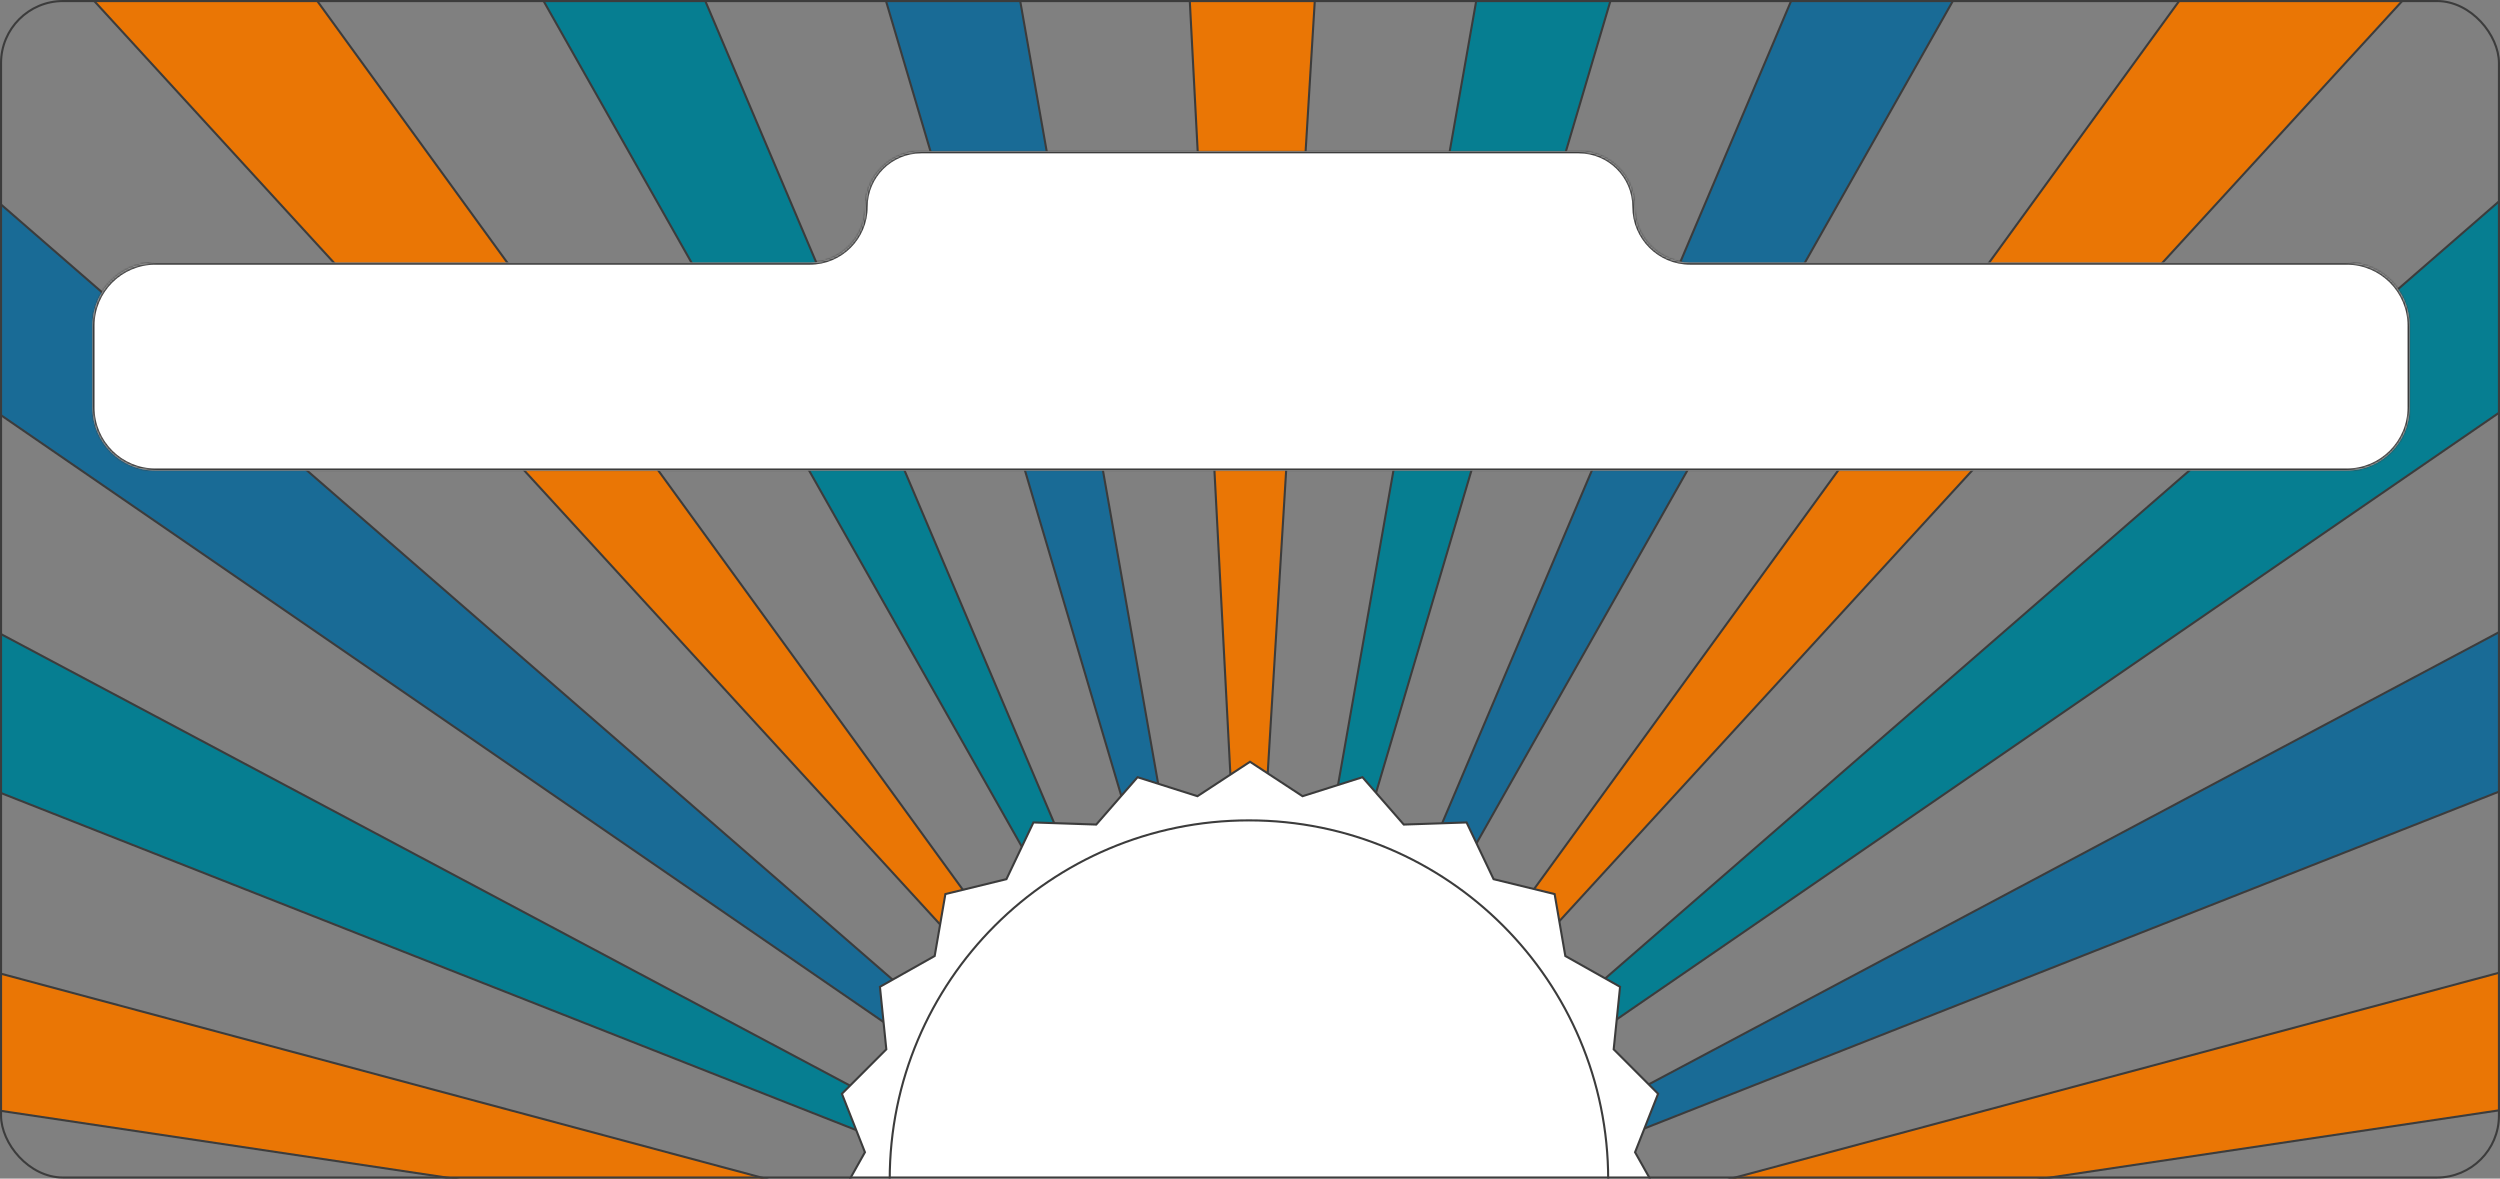
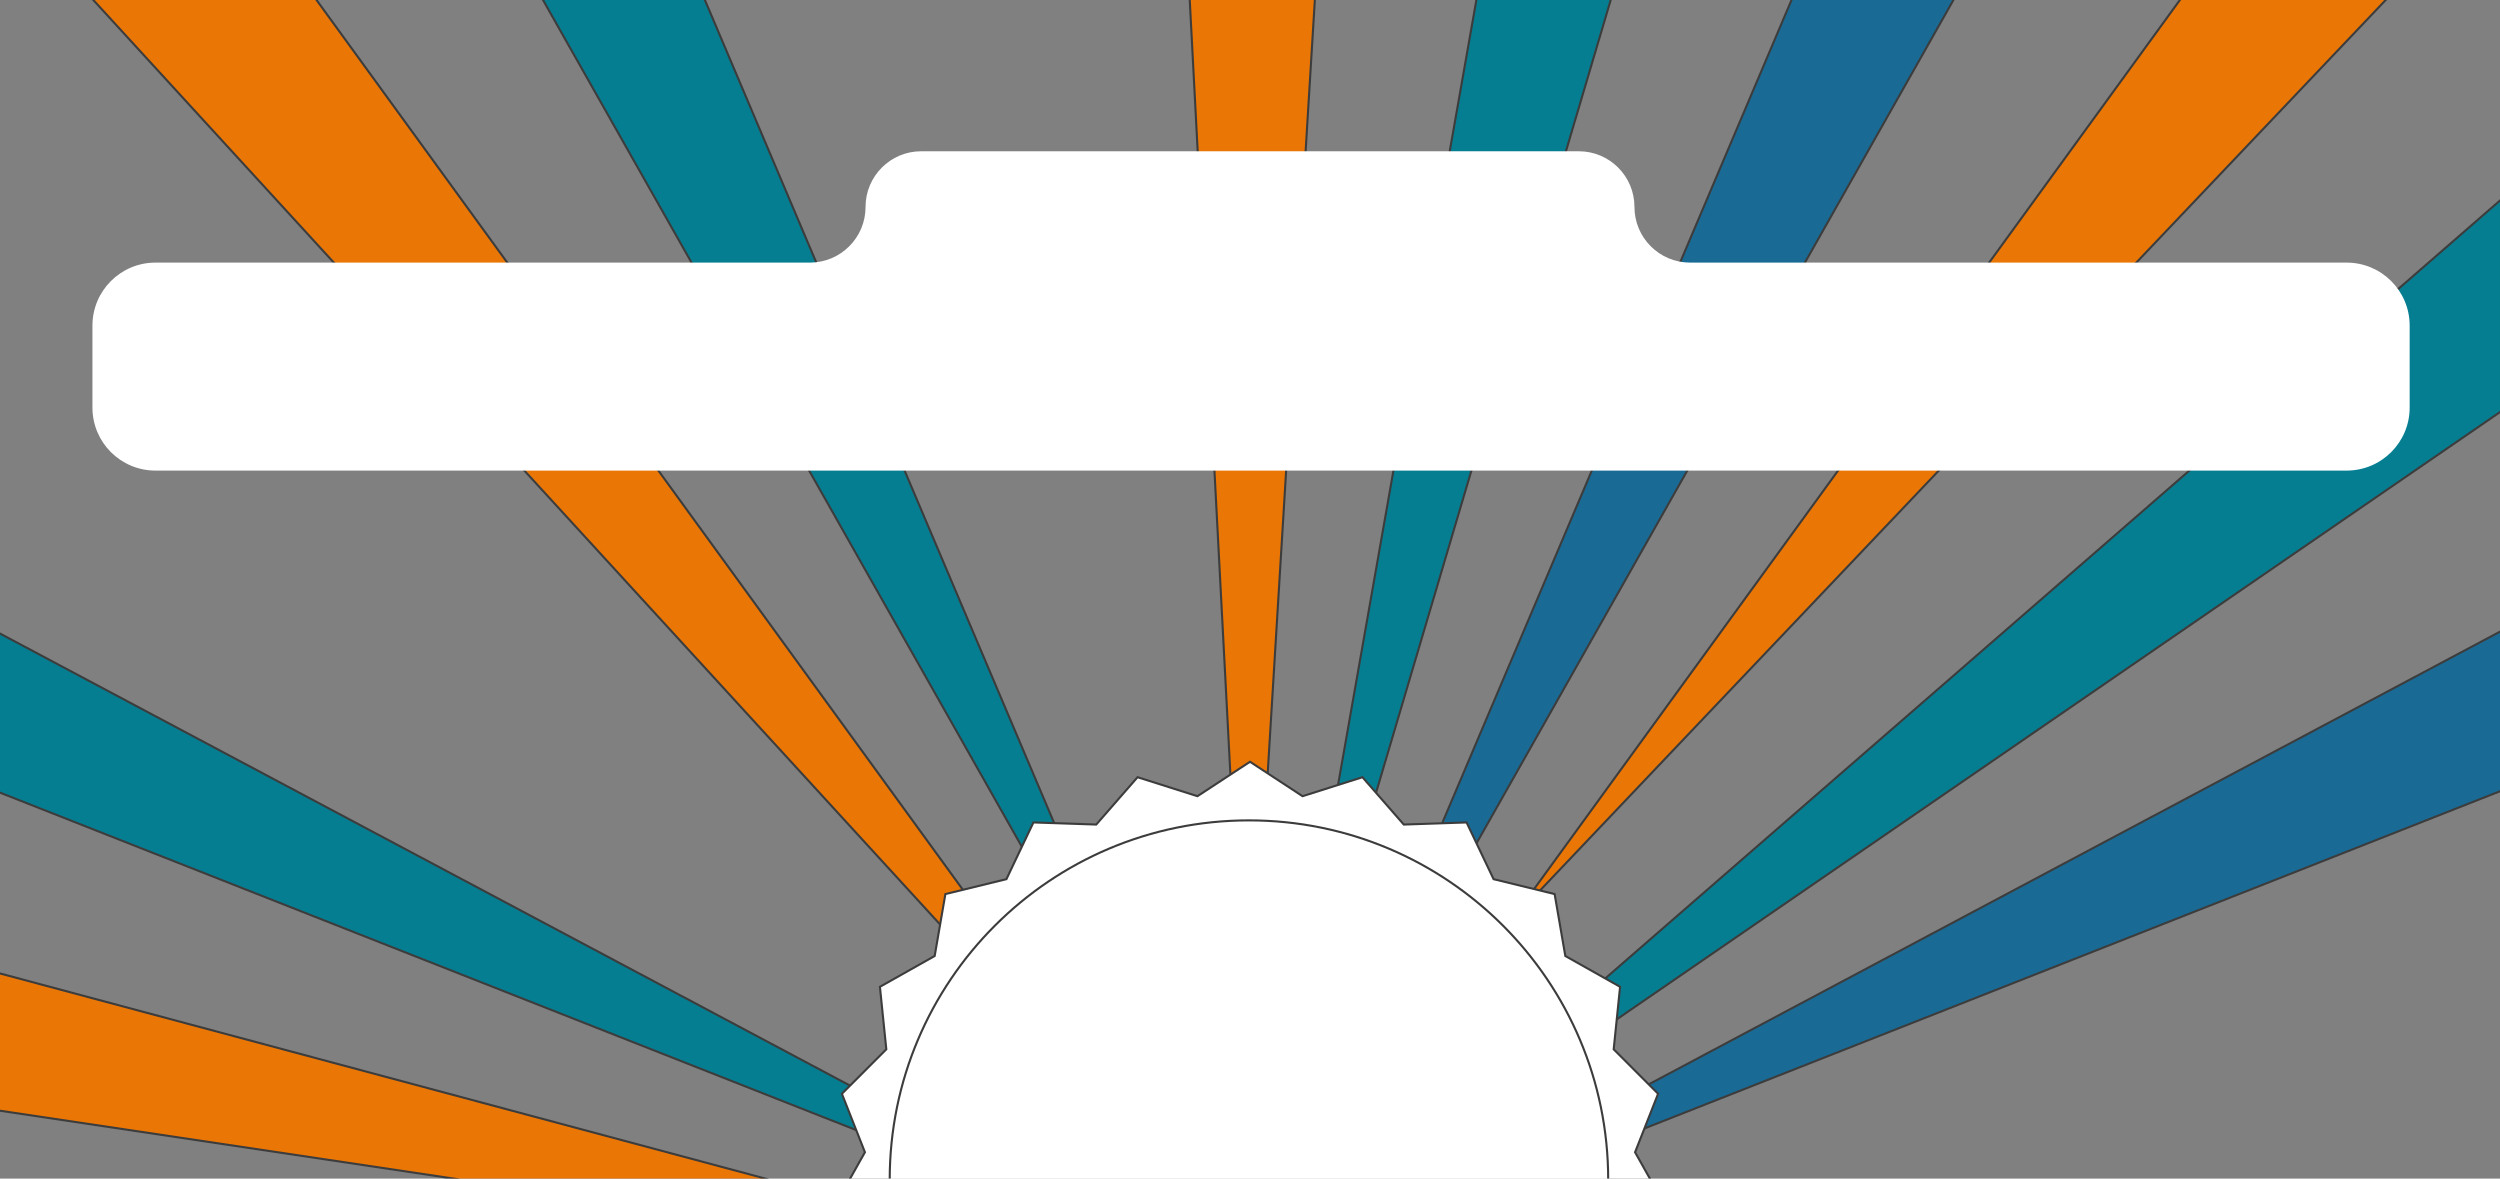
<svg xmlns="http://www.w3.org/2000/svg" width="1190" height="561" viewBox="0 0 1190 561" fill="none">
  <rect x="0" y="0" width="1190" height="561" fill="#808080" stroke="none" />
  <g clip-path="url(#clip0_2187_3)">
    <path d="M660.469 -567.5L603.029 374.5H585.975L536.526 -567.5H660.469Z" fill="#EA7605" stroke="#3C3C3C" />
    <path d="M919.291 -515.513L651.42 389.422L634.802 385.586L798.525 -543.394L919.291 -515.513Z" fill="#067E91" stroke="#3C3C3C" />
-     <path d="M268.998 -515.513L536.869 389.422L553.487 385.586L389.764 -543.394L268.998 -515.513Z" fill="#196B96" stroke="#3C3C3C" />
    <path d="M1159.79 -406.636L695.214 414.849L679.885 407.372L1048.39 -460.968L1159.79 -406.636Z" fill="#196B96" stroke="#3C3C3C" />
    <path d="M28.504 -406.636L493.076 414.849L508.404 407.372L139.902 -460.968L28.504 -406.636Z" fill="#067E91" stroke="#3C3C3C" />
-     <path d="M1369.63 -246.449L732.168 449.475L718.914 438.742L1273.31 -324.448L1369.63 -246.449Z" fill="#EA7605" stroke="#3C3C3C" />
+     <path d="M1369.63 -246.449L718.914 438.742L1273.31 -324.448L1369.63 -246.449Z" fill="#EA7605" stroke="#3C3C3C" />
    <path d="M-181.338 -246.449L456.121 449.475L469.375 438.742L-85.016 -324.448L-181.338 -246.449Z" fill="#EA7605" stroke="#3C3C3C" />
    <path d="M1538.05 -43.164L760.38 491.526L749.88 478.087L1461.74 -140.832L1538.05 -43.164Z" fill="#067E91" stroke="#3C3C3C" />
-     <path d="M-349.76 -43.164L427.909 491.526L438.409 478.087L-273.453 -140.832L-349.76 -43.164Z" fill="#196B96" stroke="#3C3C3C" />
    <path d="M1656.43 192.796L778.414 538.844L771.206 523.387L1604.05 80.466L1656.43 192.796Z" fill="#196B96" stroke="#3C3C3C" />
    <path d="M-468.142 192.796L409.875 538.844L417.083 523.387L-415.761 80.466L-468.142 192.796Z" fill="#067E91" stroke="#3C3C3C" />
-     <path d="M1718.69 449.337L785.337 589.006L781.791 572.324L1692.93 328.103L1718.69 449.337Z" fill="#EA7605" stroke="#3C3C3C" />
    <path d="M-530.405 449.337L402.952 589.006L406.498 572.324L-504.636 328.103L-530.405 449.337Z" fill="#EA7605" stroke="#3C3C3C" />
    <path d="M619.818 378.86L620.017 378.991L620.243 378.919L648.528 369.955L668.038 392.311L668.194 392.489L668.432 392.481L698.086 391.481L710.842 418.271L710.943 418.486L711.175 418.542L739.999 425.579L745.054 454.818L745.094 455.052L745.301 455.169L771.157 469.722L768.137 499.239L768.112 499.476L768.28 499.644L789.252 520.633L778.379 548.241L778.292 548.463L778.408 548.67L792.939 574.539L775.021 598.189L774.878 598.379L774.934 598.609L781.946 627.44L758.312 645.38L758.123 645.523L758.114 645.761L757.088 675.414L729.49 686.312L729.27 686.399L729.197 686.625L720.209 714.902L690.694 717.95L690.458 717.975L690.328 718.173L674.044 742.977L644.801 737.948L644.567 737.907L644.388 738.063L622.015 757.554L595.215 744.822L595 744.721L594.785 744.822L567.984 757.554L545.612 738.063L545.433 737.907L545.199 737.948L515.955 742.977L499.672 718.173L499.542 717.975L499.306 717.95L469.79 714.902L460.803 686.625L460.73 686.399L460.51 686.312L432.911 675.414L431.886 645.761L431.877 645.523L431.688 645.38L408.053 627.44L415.066 598.609L415.122 598.379L414.979 598.189L397.06 574.539L411.592 548.67L411.708 548.463L411.621 548.241L400.747 520.633L421.72 499.644L421.888 499.476L421.863 499.239L418.842 469.722L444.699 455.169L444.906 455.052L444.946 454.818L450 425.579L478.825 418.542L479.057 418.486L479.158 418.271L491.913 391.481L521.568 392.481L521.806 392.489L521.962 392.311L541.471 369.955L569.757 378.919L569.983 378.991L570.182 378.86L595 362.598L619.818 378.86Z" fill="white" stroke="#3C3C3C" />
    <circle cx="594.5" cy="561.5" r="171" fill="white" stroke="#3C3C3C" />
    <mask id="path-18-inside-1_2187_3" fill="white">
-       <path d="M1147 194C1147 210.569 1133.57 224 1117 224H74C57.431 224 44 210.569 44 194V155C44 138.431 57.431 125 74 125H385.5C400.136 125 412 113.136 412 98.5V98.5C412 83.865 423.864 72 438.5 72H751.5C766.136 72 778 83.865 778 98.5V98.5C778 113.136 789.864 125 804.5 125H1117C1133.57 125 1147 138.431 1147 155V194Z" />
-     </mask>
+       </mask>
    <path d="M1147 194C1147 210.569 1133.57 224 1117 224H74C57.431 224 44 210.569 44 194V155C44 138.431 57.431 125 74 125H385.5C400.136 125 412 113.136 412 98.5V98.5C412 83.865 423.864 72 438.5 72H751.5C766.136 72 778 83.865 778 98.5V98.5C778 113.136 789.864 125 804.5 125H1117C1133.57 125 1147 138.431 1147 155V194Z" fill="white" />
    <path d="M1117 224V223H74V224V225H1117V224ZM44 194H45V155H44H43V194H44ZM74 125V126H385.5V125V124H74V125ZM438.5 72V73H751.5V72V71H438.5V72ZM804.5 125V126H1117V125V124H804.5V125ZM1147 155H1146V194H1147H1148V155H1147ZM1117 125V126C1133.02 126 1146 138.984 1146 155H1147H1148C1148 137.879 1134.12 124 1117 124V125ZM778 98.5H777C777 113.688 789.312 126 804.5 126V125V124C790.417 124 779 112.583 779 98.5H778ZM751.5 72V73C765.583 73 777 84.417 777 98.5H778H779C779 83.312 766.688 71 751.5 71V72ZM412 98.5H413C413 84.417 424.417 73 438.5 73V72V71C423.312 71 411 83.312 411 98.5H412ZM385.5 125V126C400.688 126 413 113.688 413 98.5H412H411C411 112.583 399.583 124 385.5 124V125ZM44 155H45C45 138.984 57.984 126 74 126V125V124C56.879 124 43 137.879 43 155H44ZM74 224V223C57.984 223 45 210.016 45 194H44H43C43 211.121 56.879 225 74 225V224ZM1117 224V225C1134.12 225 1148 211.121 1148 194H1147H1146C1146 210.016 1133.02 223 1117 223V224Z" fill="#3C3C3C" mask="url(#path-18-inside-1_2187_3)" />
  </g>
-   <rect x="0.5" y="0.5" width="1189" height="560" rx="29.5" stroke="#3C3C3C" />
  <defs>
    <clipPath id="clip0_2187_3">
      <rect width="1190" height="561" rx="30" fill="white" />
    </clipPath>
  </defs>
</svg>